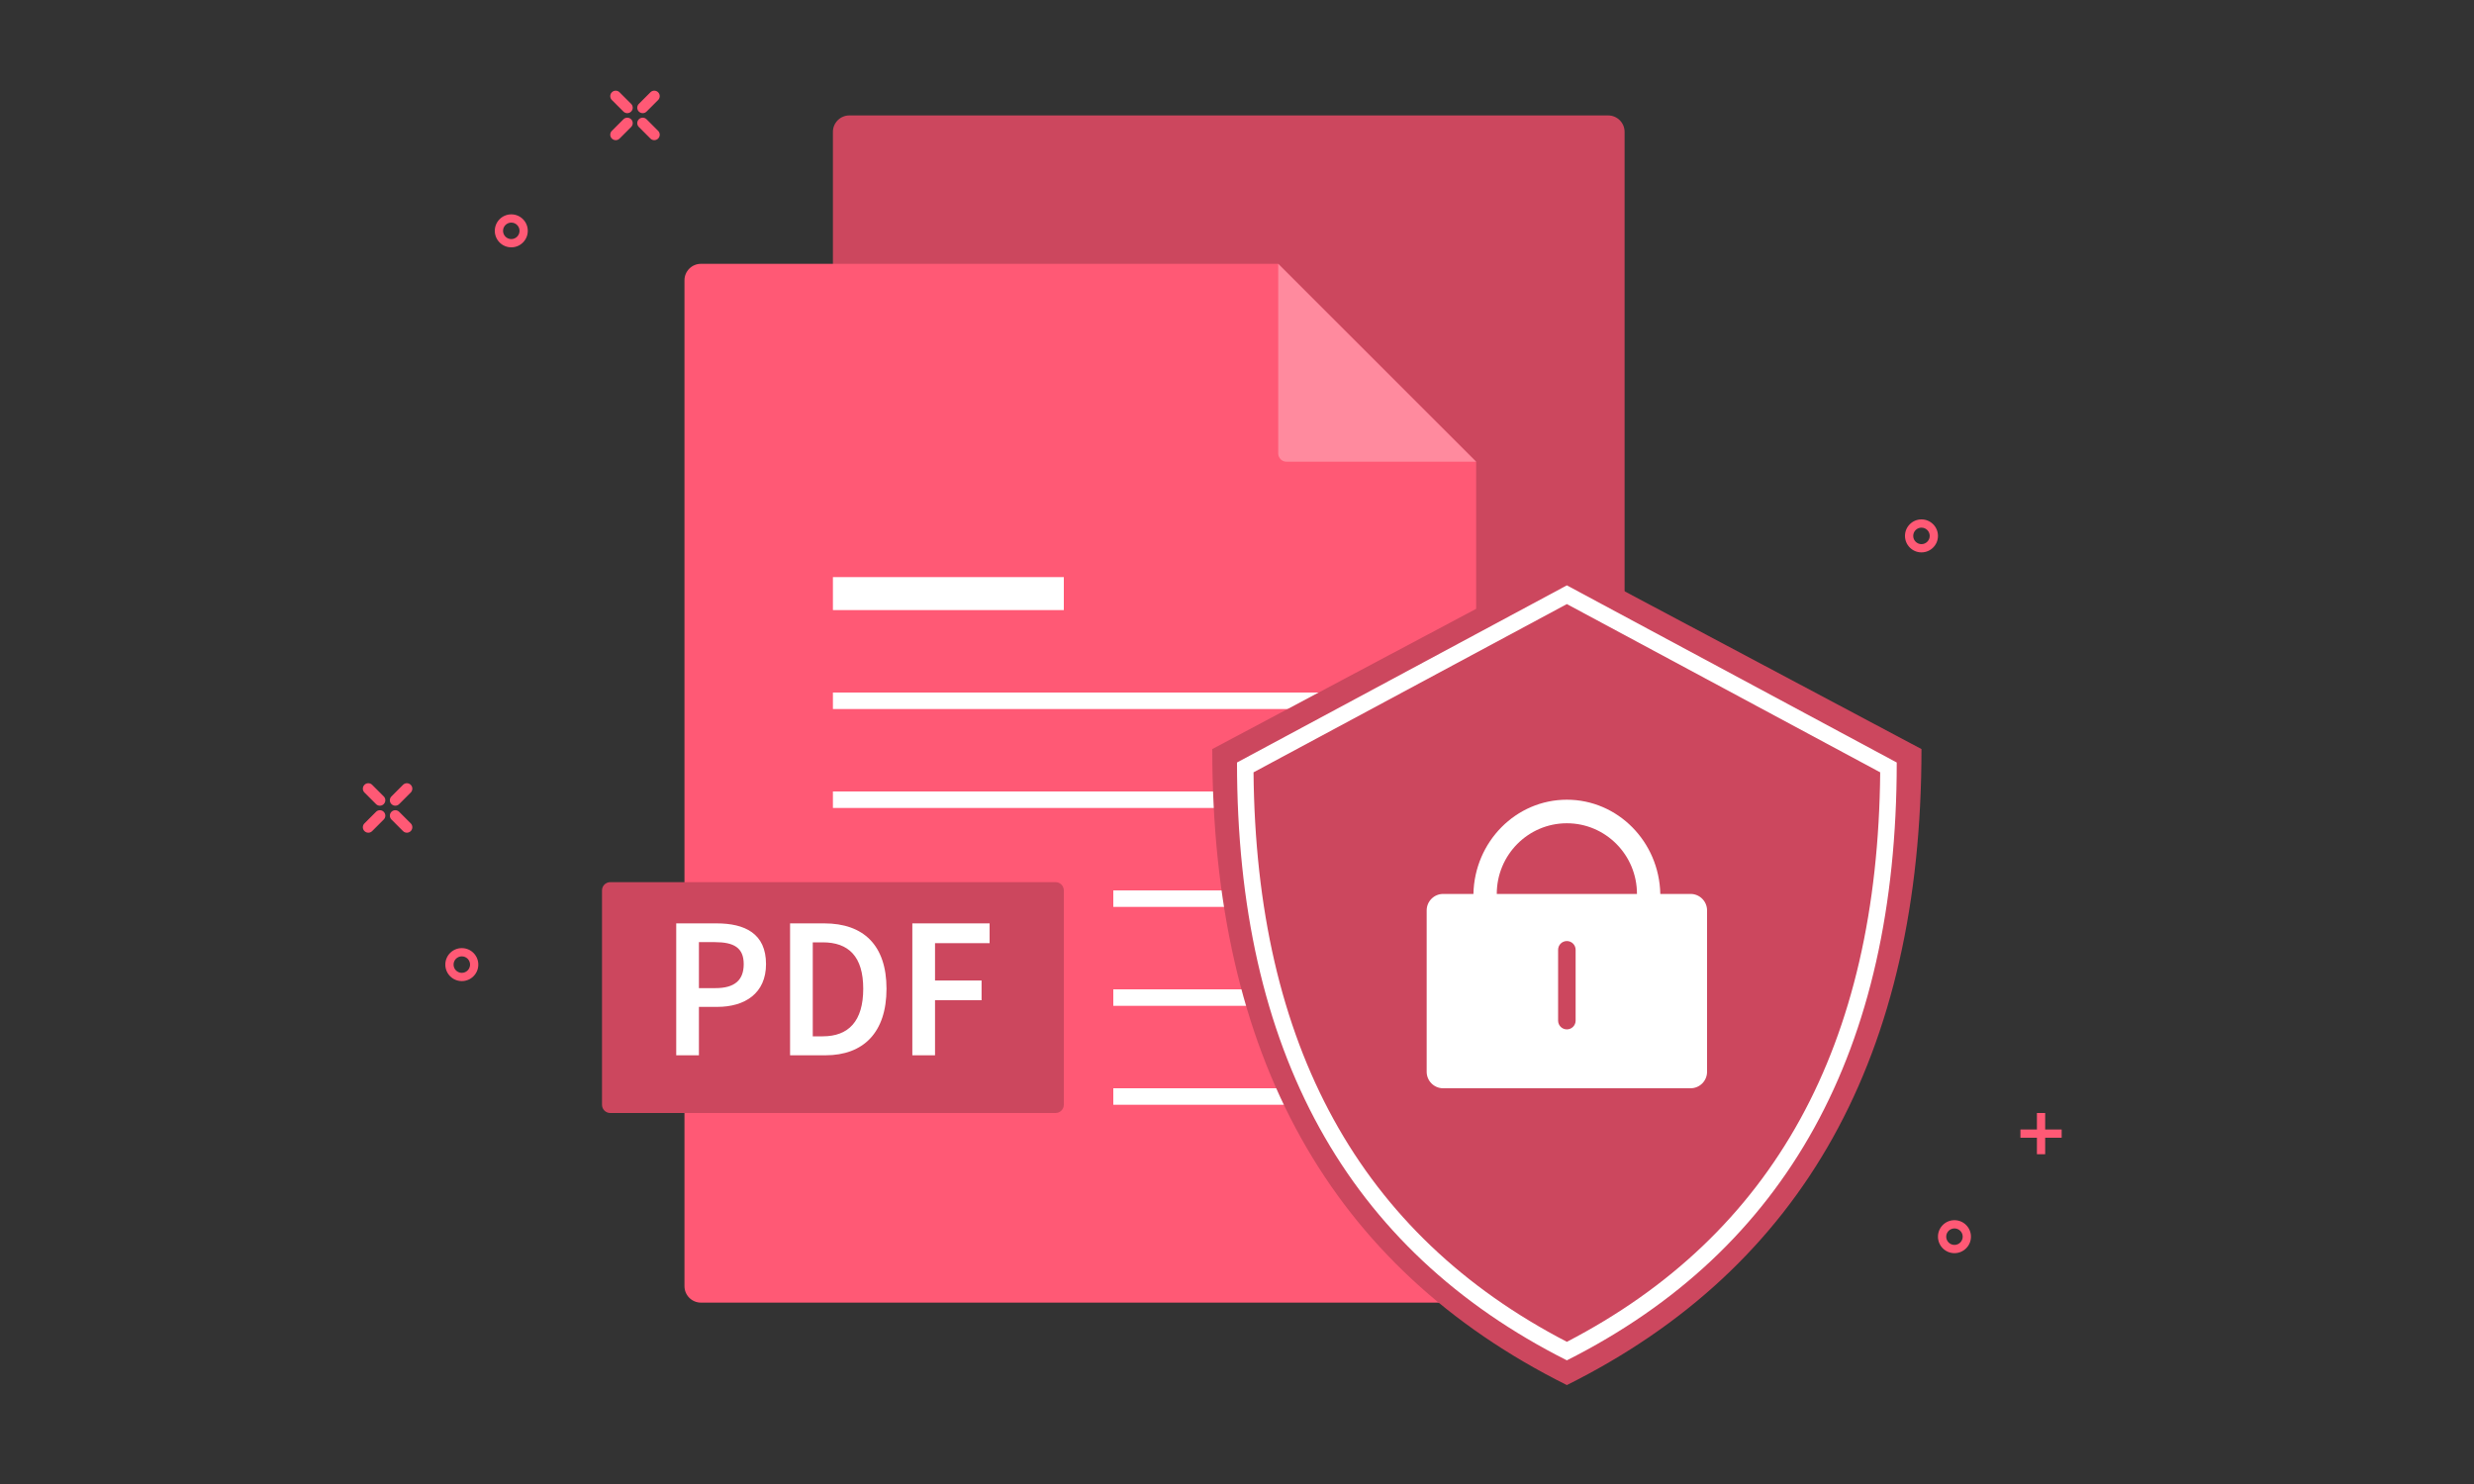
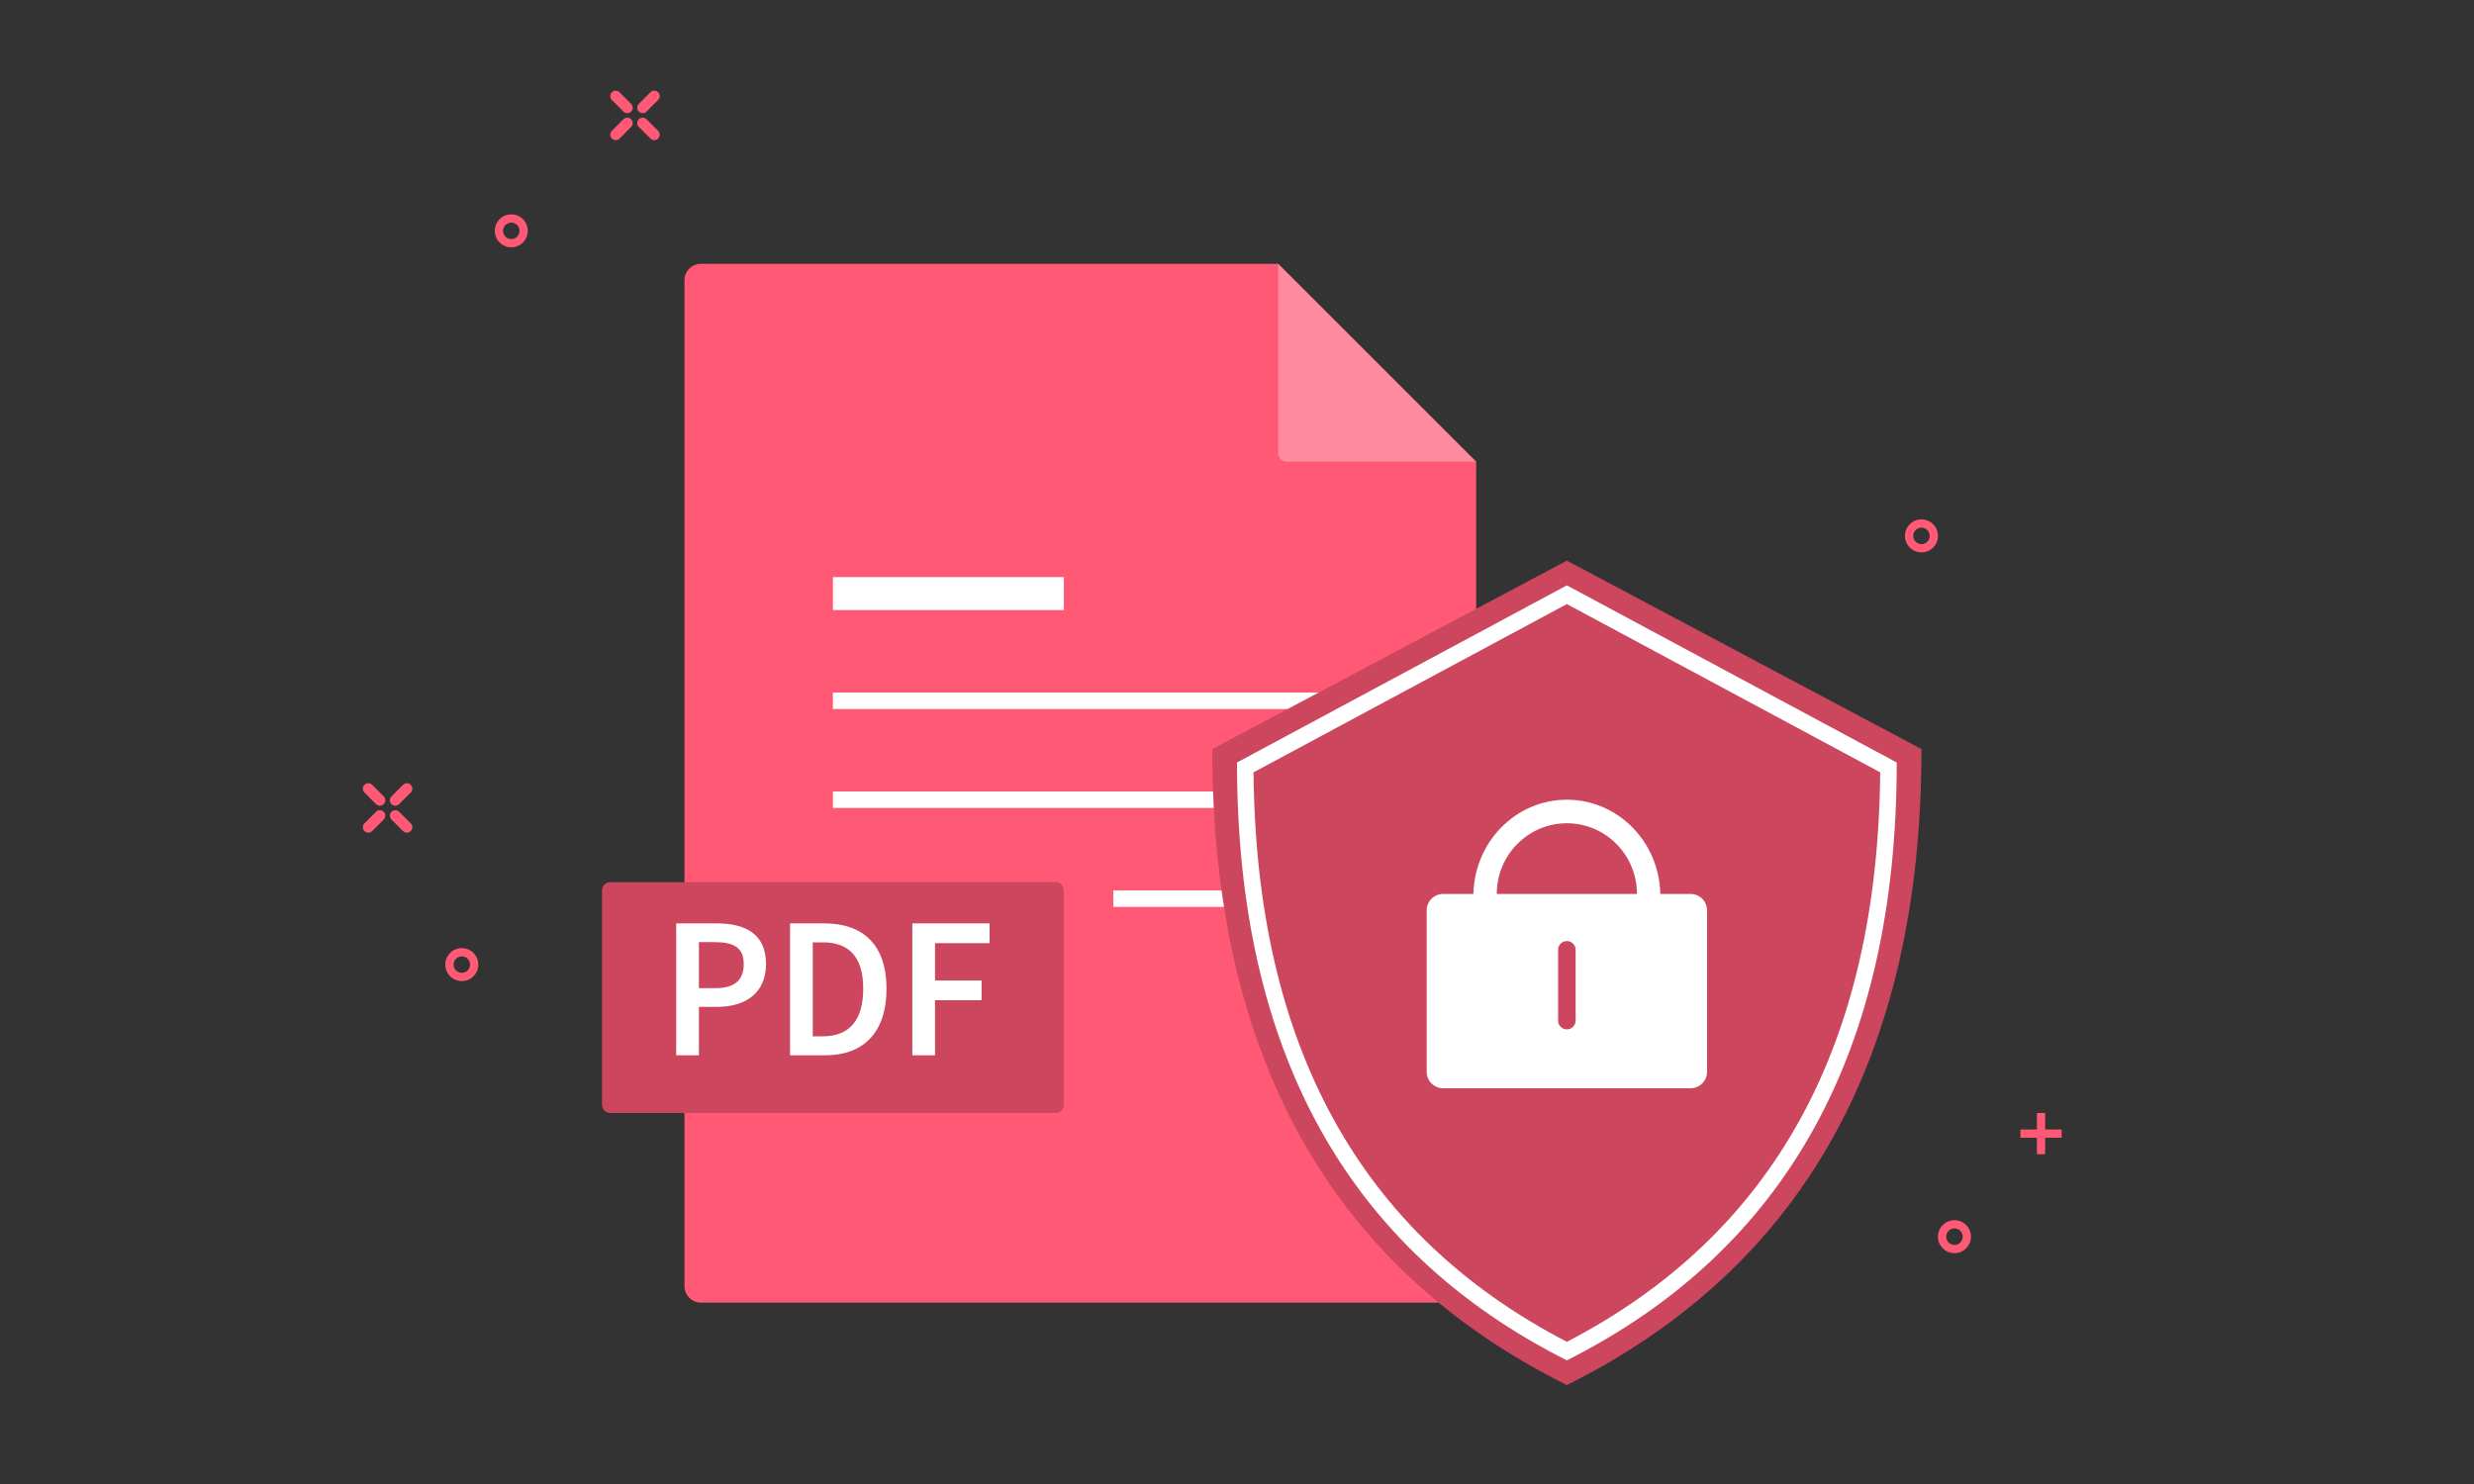
<svg xmlns="http://www.w3.org/2000/svg" width="300" height="180" viewBox="0 0 300 180">
  <rect x="0" y="0" width="300" height="180" fill="#333333" stroke="none" />
-   <path fill="#CC475E" d="M103,14 L195,14 C196.105,14 197,14.895 197,16 L197,138 C197,139.105 196.105,140 195,140 L103,140 C101.895,140 101,139.105 101,138 L101,16 C101,14.895 101.895,14 103,14 Z" />
  <path fill="#FF5975" d="M85,32 L155,32 L179,56 L179,156 C179,157.105 178.105,158 177,158 L85,158 C83.895,158 83,157.105 83,156 L83,34 C83,32.895 83.895,32 85,32 Z" />
  <path fill="#FFFFFF" d="M155,32 L179,56 L156,56 C155.448,56 155,55.552 155,55 L155,32 Z" opacity=".3" />
  <rect width="60" height="2" x="101" y="84" fill="#FFFFFF" />
  <rect width="28" height="4" x="101" y="70" fill="#FFFFFF" />
  <rect width="60" height="2" x="101" y="96" fill="#FFFFFF" />
  <rect width="26" height="2" x="135" y="108" fill="#FFFFFF" />
-   <rect width="26" height="2" x="135" y="120" fill="#FFFFFF" />
-   <rect width="26" height="2" x="135" y="132" fill="#FFFFFF" />
  <path fill="#CC475E" d="M74,107 L128,107 C128.552,107 129,107.448 129,108 L129,134 C129,134.552 128.552,135 128,135 L74,135 C73.448,135 73,134.552 73,134 L73,108 C73,107.448 73.448,107 74,107 Z" />
  <path fill="#FFFFFF" fill-rule="nonzero" d="M82,128 L82,112 L86.886,112 C90.326,112 92.888,113.223 92.888,116.942 C92.888,120.489 90.326,122.128 86.981,122.128 L84.752,122.128 L84.752,128 L82,128 Z M84.752,119.853 L86.768,119.853 C89.069,119.853 90.184,118.899 90.184,116.942 C90.184,114.936 88.974,114.275 86.673,114.275 L84.752,114.275 L84.752,119.853 Z M95.805,128 L95.805,112 L99.956,112 C104.7,112 107.499,114.642 107.499,119.927 C107.499,125.235 104.7,128 100.099,128 L95.805,128 Z M98.557,125.7 L99.767,125.7 C102.898,125.7 104.677,123.865 104.677,119.927 C104.677,116.012 102.898,114.3 99.767,114.3 L98.557,114.3 L98.557,125.7 Z M110.63,128 L110.63,112 L120,112 L120,114.398 L113.382,114.398 L113.382,118.924 L119.027,118.924 L119.027,121.321 L113.382,121.321 L113.382,128 L110.63,128 Z" />
  <path fill="#CC475E" d="M147,90.857 C147,128.004 161.333,153.719 190,168 C218.667,153.714 233,128 233,90.857 L190,68 L147,90.857 Z" />
  <path fill="#FFFFFF" fill-rule="nonzero" d="M190,162.754 C215.056,149.752 227.7,126.831 227.995,93.679 L190,73.27 L152.005,93.679 C152.3,126.835 164.944,149.756 190,162.754 Z M150,92.486 L190,71 L230,92.486 C230,127.4 216.667,151.571 190,165 C163.333,151.576 150,127.404 150,92.486 Z" />
  <path fill="#FFFFFF" fill-rule="nonzero" d="M178.669,108.429 C178.803,102.093 183.825,97 190,97 C196.175,97 201.197,102.093 201.331,108.429 L205,108.429 C206.105,108.429 207,109.324 207,110.429 L207,130 C207,131.105 206.105,132 205,132 L175,132 C173.895,132 173,131.105 173,130 L173,110.429 C173,109.324 173.895,108.429 175,108.429 L178.669,108.429 Z M181.5,108.429 L198.5,108.429 C198.5,103.695 194.694,99.857 190,99.857 C185.306,99.857 181.5,103.695 181.5,108.429 Z M190,114.143 C189.413,114.143 188.938,114.619 188.938,115.205 L188.938,123.795 C188.938,124.381 189.413,124.857 190,124.857 C190.587,124.857 191.062,124.381 191.062,123.795 L191.062,115.205 C191.062,114.619 190.587,114.143 190,114.143 Z" />
  <path fill="#FF5975" fill-rule="nonzero" d="M237 151C237.552 151 238 150.552 238 150 238 149.448 237.552 149 237 149 236.448 149 236 149.448 236 150 236 150.552 236.448 151 237 151zM237 152C235.895 152 235 151.105 235 150 235 148.895 235.895 148 237 148 238.105 148 239 148.895 239 150 239 151.105 238.105 152 237 152zM233 66C233.552 66 234 65.552 234 65 234 64.448 233.552 64 233 64 232.448 64 232 64.448 232 65 232 65.552 232.448 66 233 66zM233 67C231.895 67 231 66.105 231 65 231 63.895 231.895 63 233 63 234.105 63 235 63.895 235 65 235 66.105 234.105 67 233 67zM56 118C56.552 118 57 117.552 57 117 57 116.448 56.552 116 56 116 55.448 116 55 116.448 55 117 55 117.552 55.448 118 56 118zM56 119C54.895 119 54 118.105 54 117 54 115.895 54.895 115 56 115 57.105 115 58 115.895 58 117 58 118.105 57.105 119 56 119z" />
  <polygon fill="#FF5975" points="247 137 247 135 248 135 248 137 250 137 250 138 248 138 248 140 247 140 247 138 245 138 245 137" />
  <path fill="#FF5975" fill-rule="nonzero" d="M62,29 C62.552,29 63,28.552 63,28 C63,27.448 62.552,27 62,27 C61.448,27 61,27.448 61,28 C61,28.552 61.448,29 62,29 Z M62,30 C60.895,30 60,29.105 60,28 C60,26.895 60.895,26 62,26 C63.105,26 64,26.895 64,28 C64,29.105 63.105,30 62,30 Z" />
  <path fill="#FF5975" fill-rule="nonzero" d="M79.806 11.194C80.065 11.452 80.065 11.871 79.806 12.129L78.403 13.532C78.145 13.791 77.726 13.791 77.468 13.532 77.209 13.274 77.209 12.855 77.468 12.597L78.871 11.194C79.129 10.935 79.548 10.935 79.806 11.194L79.806 11.194zM76.532 14.468C76.791 14.726 76.791 15.145 76.532 15.403L75.129 16.806C74.871 17.065 74.452 17.065 74.194 16.806 73.935 16.548 73.935 16.129 74.194 15.871L75.597 14.468C75.855 14.209 76.274 14.209 76.532 14.468zM79.806 16.806C79.548 17.065 79.129 17.065 78.871 16.806L77.468 15.403C77.209 15.145 77.209 14.726 77.468 14.468 77.726 14.209 78.145 14.209 78.403 14.468L79.806 15.871C80.065 16.129 80.065 16.548 79.806 16.806zM76.532 13.532C76.274 13.791 75.855 13.791 75.597 13.532L74.194 12.129C73.935 11.871 73.935 11.452 74.194 11.194 74.452 10.935 74.871 10.935 75.129 11.194L76.532 12.597C76.791 12.855 76.791 13.274 76.532 13.532zM49.806 95.194C50.065 95.452 50.065 95.871 49.806 96.129L48.403 97.532C48.145 97.791 47.726 97.791 47.468 97.532 47.209 97.274 47.209 96.855 47.468 96.597L48.871 95.194C49.129 94.935 49.548 94.935 49.806 95.194L49.806 95.194zM46.532 98.468C46.791 98.726 46.791 99.145 46.532 99.403L45.129 100.806C44.871 101.065 44.452 101.065 44.194 100.806 43.935 100.548 43.935 100.129 44.194 99.871L45.597 98.468C45.855 98.209 46.274 98.209 46.532 98.468zM49.806 100.806C49.548 101.065 49.129 101.065 48.871 100.806L47.468 99.403C47.209 99.145 47.209 98.726 47.468 98.468 47.726 98.209 48.145 98.209 48.403 98.468L49.806 99.871C50.065 100.129 50.065 100.548 49.806 100.806zM46.532 97.532C46.274 97.791 45.855 97.791 45.597 97.532L44.194 96.129C43.935 95.871 43.935 95.452 44.194 95.194 44.452 94.935 44.871 94.935 45.129 95.194L46.532 96.597C46.791 96.855 46.791 97.274 46.532 97.532z" />
</svg>